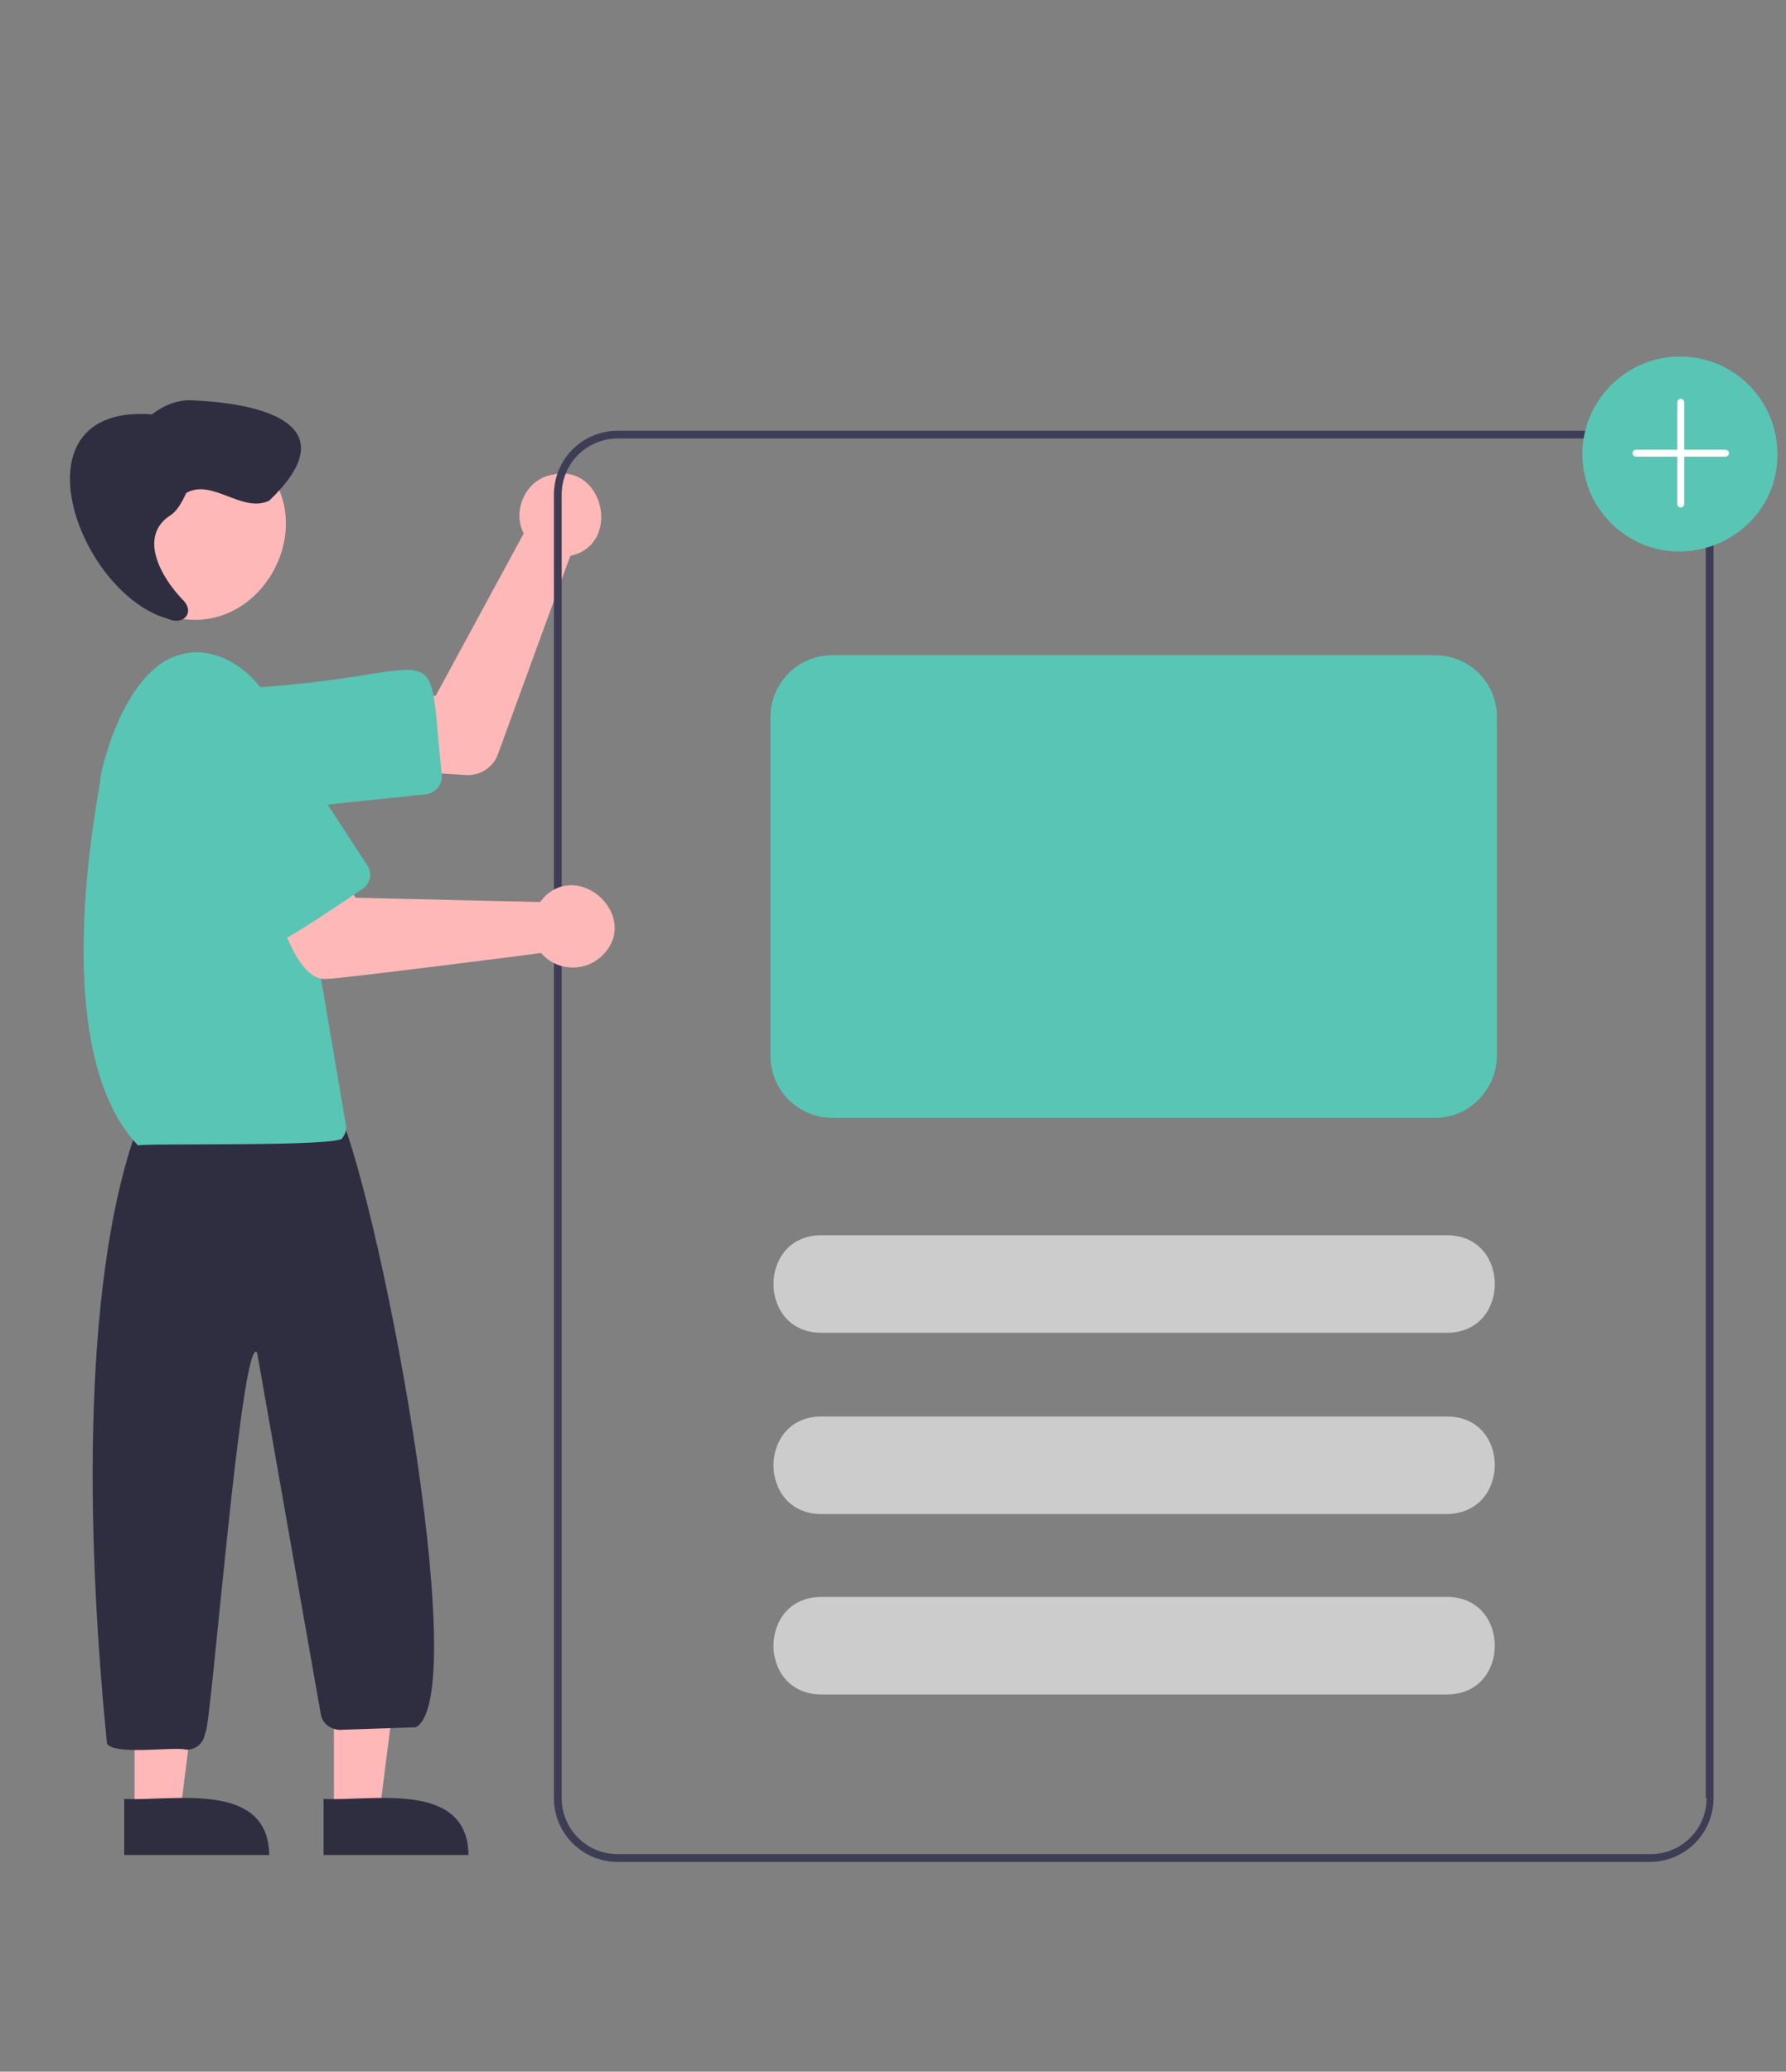
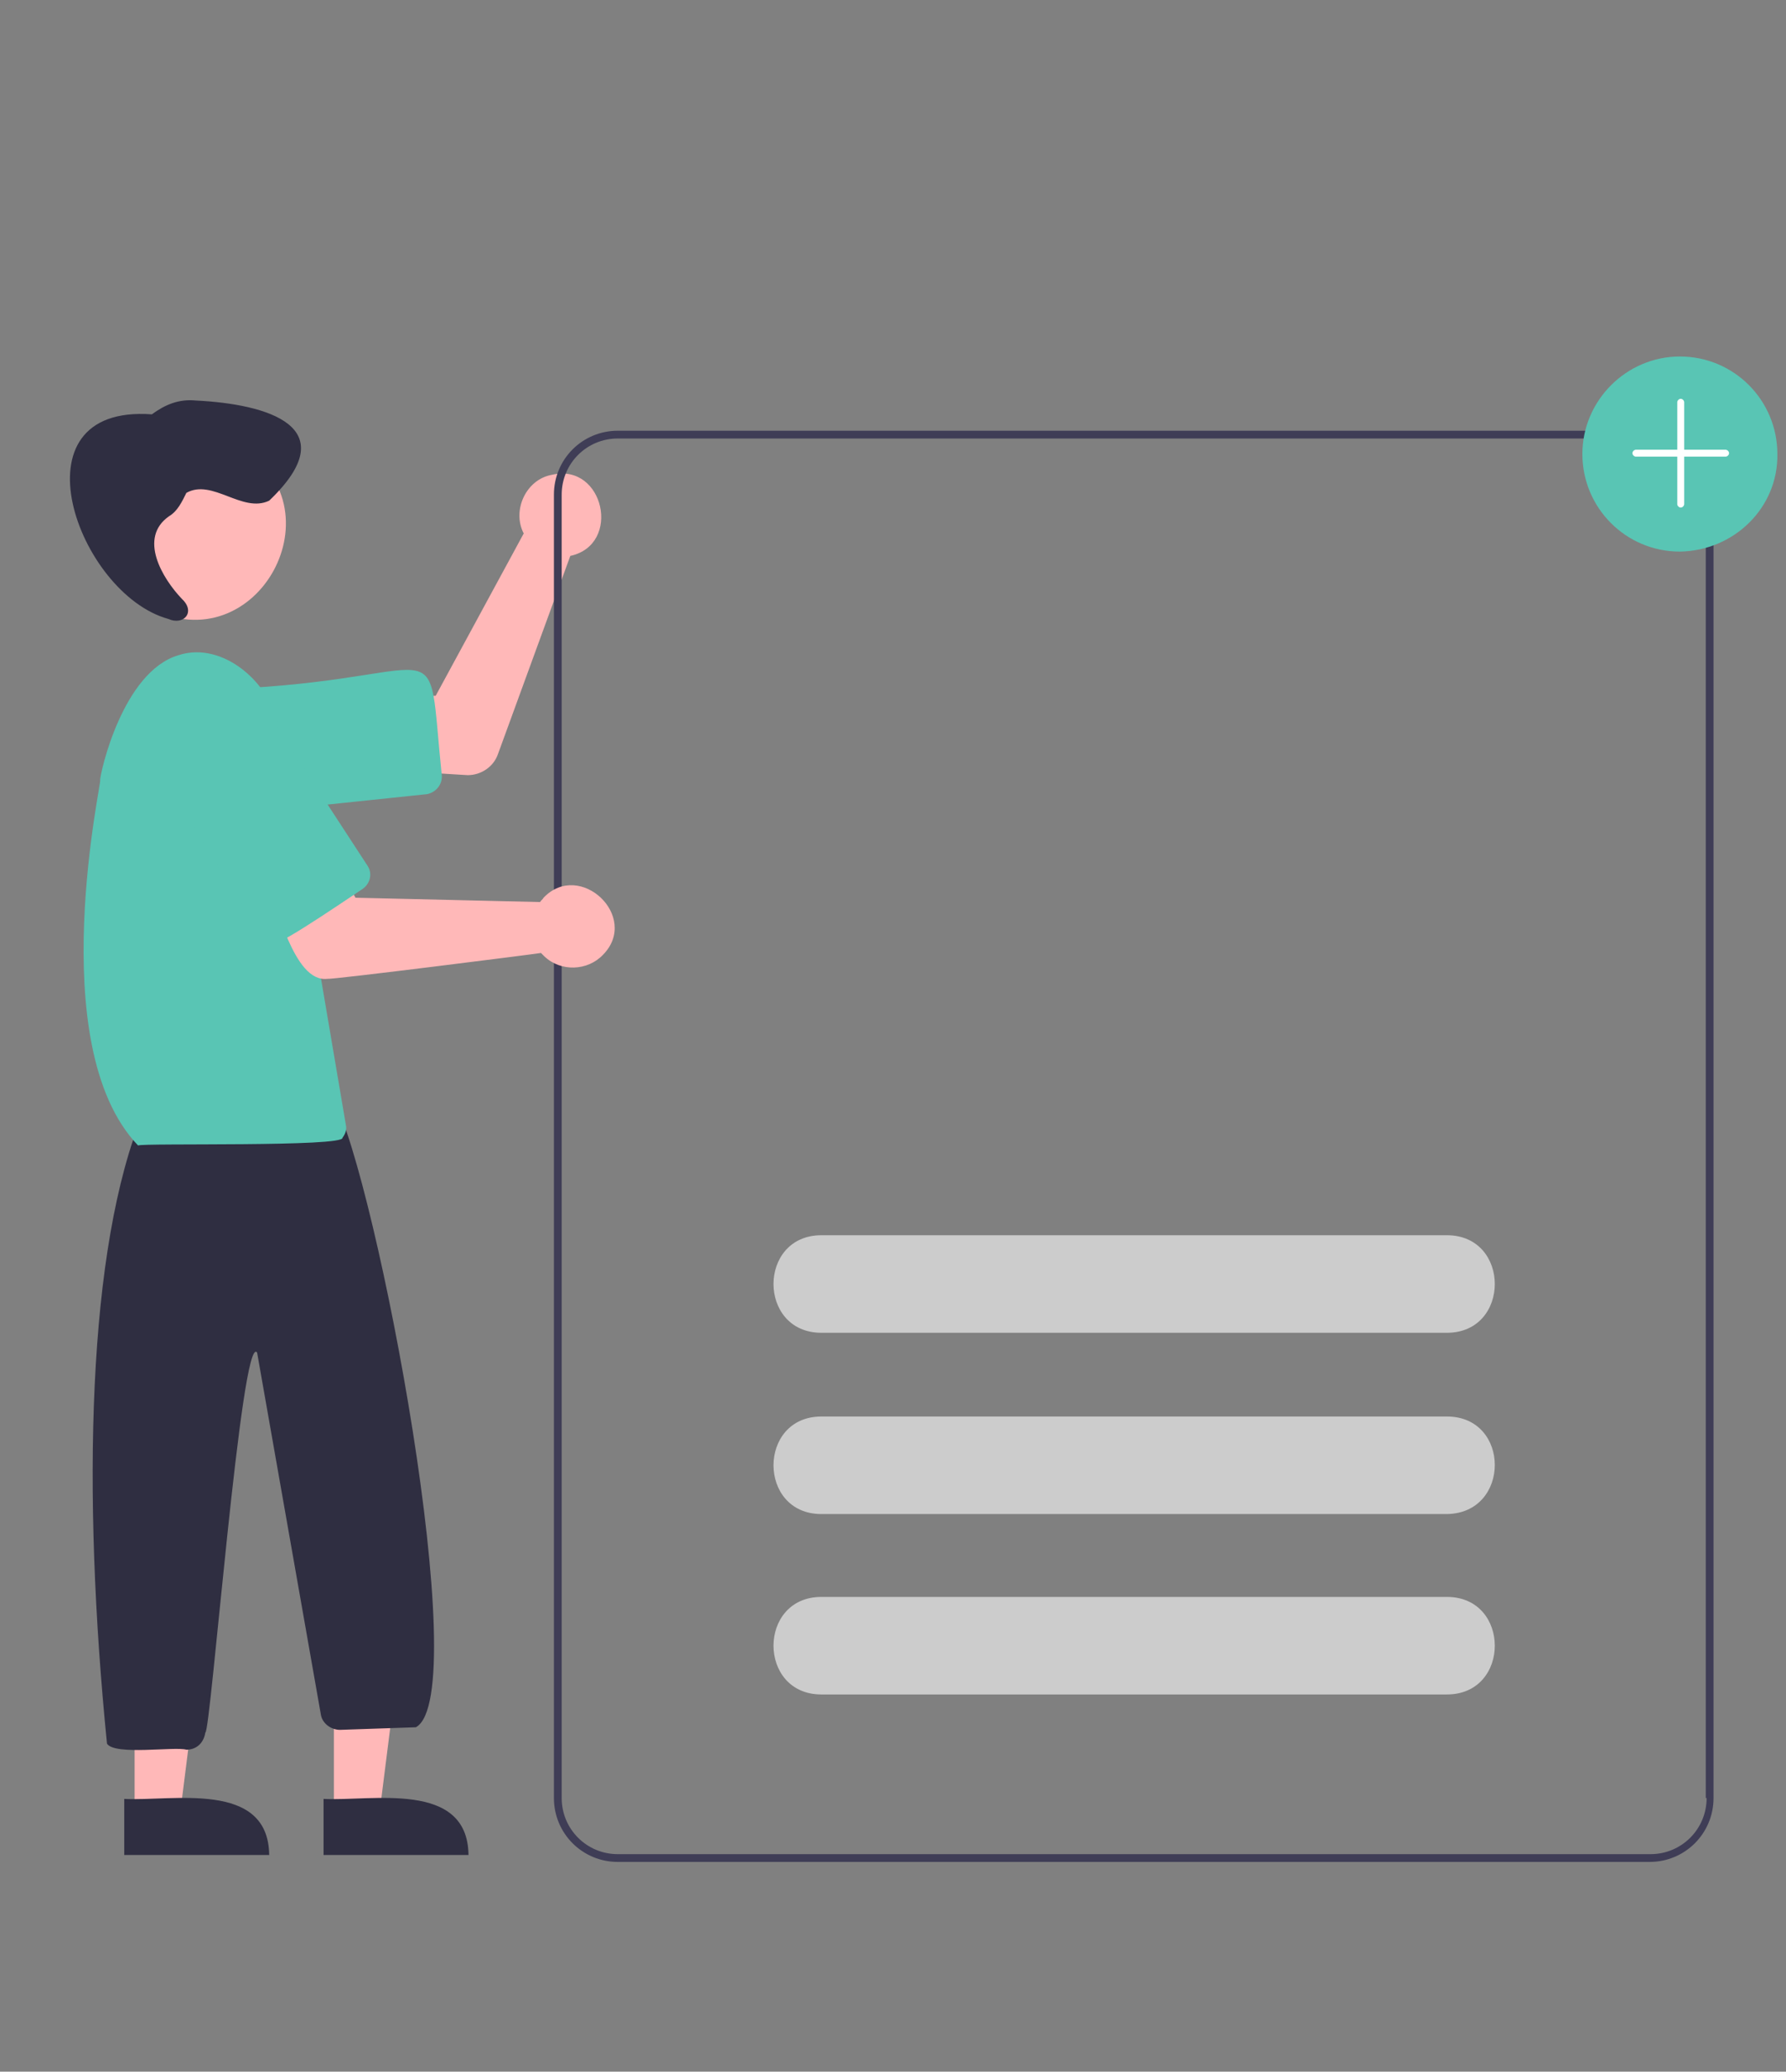
<svg xmlns="http://www.w3.org/2000/svg" version="1.1" id="Calque_1" x="0px" y="0px" viewBox="0 0 207 240" style="enable-background:new 0 0 207 240;" xml:space="preserve">
  <rect x="0" y="0" width="207" height="240" fill="#808080" stroke="none" />
  <style type="text/css">
	.st0{fill:#FFB8B8;}
	.st1{fill:#59C5B4;}
	.st2{fill:#2F2E41;}
	.st3{fill:#3F3D56;}
	.st4{fill:#CCCCCC;}
	.st5{fill:#FFFFFF;}
</style>
  <path class="st0" d="M54.2,89.8c-0.2,0-9.6-0.6-9.8-0.6l0.8-8.4l5.3-0.2l10.2-18.8c-1.4-2.7,0.3-6.3,3.3-6.8c6-1.4,8.1,8.1,2.1,9.4  l-8.4,23C57.2,88.8,55.8,89.8,54.2,89.8z" />
  <path class="st1" d="M29.6,94.1c-8.9,0-9.7-13.4-0.8-14.4c23.6-1.4,20.6-7.3,22.4,10.1c0.1,1.1-0.7,2-1.7,2.2l-19.1,2  C30.1,94.1,29.8,94.1,29.6,94.1z" />
  <path class="st0" d="M27.6,51.6c12.2,7,2.2,25.4-10.3,18.8C5,63.5,15.1,45.1,27.6,51.6z" />
  <polygon class="st0" points="38.7,209.9 44,209.9 46.6,189.3 38.7,189.3 " />
  <path class="st2" d="M37.5,214.9l16.8,0c-0.1-8.7-11.3-6.2-16.8-6.5L37.5,214.9z" />
  <polygon class="st0" points="15.6,209.9 20.9,209.9 23.5,189.3 15.6,189.3 " />
  <path class="st2" d="M14.4,214.9l16.8,0c-0.1-8.7-11.3-6.2-16.8-6.5L14.4,214.9z" />
-   <path class="st2" d="M21.6,202.7c-1.3-0.4-8.3,0.7-9.2-0.7c-2.9-29-2.3-57.4,4.2-73.1l22.1-1.4c4.9,9,16.3,68.9,9.5,72.6l-8.8,0.3  c-1,0-2-0.7-2.2-1.7l-7.4-42c-1.8-2.6-5.4,44.2-6,44C23.6,202,22.7,202.7,21.6,202.7z" />
+   <path class="st2" d="M21.6,202.7c-1.3-0.4-8.3,0.7-9.2-0.7c-2.9-29-2.3-57.4,4.2-73.1l22.1-1.4c4.9,9,16.3,68.9,9.5,72.6l-8.8,0.3  c-1,0-2-0.7-2.2-1.7l-7.4-42c-1.8-2.6-5.4,44.2-6,44C23.6,202,22.7,202.7,21.6,202.7" />
  <path class="st1" d="M16,132.7c-11.2-11.7-4-43-4.4-42.3c0-0.8,2.6-12.6,9.1-14.5c5.2-1.7,10.9,3.4,11.6,8.6l7.8,45.9  c0.1,0.5-0.1,1-0.4,1.4C40,132.9,16.5,132.4,16,132.7z" />
  <path class="st2" d="M19.6,59.8c1-0.6,1.5-1.7,2-2.7c3-1.7,6.5,2.4,9.6,0.9c9-8.6-0.3-11.2-8.5-11.6c-2-0.2-3.6,0.5-5.1,1.6  C1.1,46.8,9,68.8,19.5,71.7c1.8,0.8,3.2-0.8,1.6-2.3C18.8,67,16,62.3,19.6,59.8z" />
  <path class="st3" d="M191.2,49.9H71.6c-4.1,0-7.4,3.3-7.4,7.4v151c0,4.1,3.3,7.4,7.4,7.4h119.6c4.1,0,7.4-3.3,7.4-7.4v-151  C198.6,53.2,195.3,49.9,191.2,49.9z M197.8,208.3c0,3.6-2.9,6.5-6.5,6.5H71.6c-3.6,0-6.5-2.9-6.5-6.5v-151c0-3.6,2.9-6.5,6.5-6.5  h119.6c3.6,0,6.5,2.9,6.5,6.5V208.3z" />
  <path class="st0" d="M37.9,113.4c-3.9,0.4-5.7-8.7-7.2-11.1l7.9-3l2.6,4.7l21.4,0.5c0.1-0.2,0.3-0.3,0.4-0.5l0,0  c4.2-4.4,11.2,2.2,6.9,6.6c-1.8,1.9-4.9,2-6.8,0.2c-0.1-0.1-0.3-0.3-0.4-0.4C62.2,110.5,38.5,113.5,37.9,113.4z" />
  <path class="st1" d="M32.1,109.1c-1.3,1.3-11.4-16.5-12.1-17c-5.1-7.9,6.9-15.7,12.1-7.9l10.5,16.1c0.6,0.9,0.3,2.1-0.6,2.7  C41.5,103.3,32.5,109.5,32.1,109.1z" />
  <path class="st4" d="M167.7,154.4H95.2c-7.4,0-7.4-11.3,0-11.3h72.5C175.1,143.1,175.1,154.4,167.7,154.4z" />
  <path class="st4" d="M167.7,175.4H95.2c-7.4,0-7.4-11.3,0-11.3h72.5C175.1,164.1,175.1,175.3,167.7,175.4z" />
  <path class="st4" d="M167.7,196.3H95.2c-7.4,0-7.4-11.3,0-11.3h72.5C175.1,185,175.1,196.3,167.7,196.3z" />
  <path class="st1" d="M194.7,63.9c-6.3,0-11.3-5.1-11.3-11.3s5.1-11.3,11.3-11.3c6.3,0,11.3,5.1,11.3,11.3  C206.1,58.8,201,63.8,194.7,63.9z" />
  <path class="st5" d="M200,52.1h-4.8v-5.5c0-0.2-0.2-0.4-0.4-0.4s-0.4,0.2-0.4,0.4v5.5h-4.8c-0.2,0-0.4,0.2-0.4,0.4  c0,0.2,0.2,0.4,0.4,0.4h4.8v5.5c0,0.2,0.2,0.4,0.4,0.4s0.4-0.2,0.4-0.4v-5.5h4.8c0.2,0,0.4-0.2,0.4-0.4  C200.4,52.3,200.2,52.1,200,52.1z" />
-   <path class="st1" d="M166.4,129.5H96.5c-4,0-7.2-3.2-7.2-7.2V83.1c0-4,3.2-7.2,7.2-7.2h69.8c4,0,7.2,3.2,7.2,7.2v39.1  C173.5,126.2,170.3,129.5,166.4,129.5z" />
</svg>